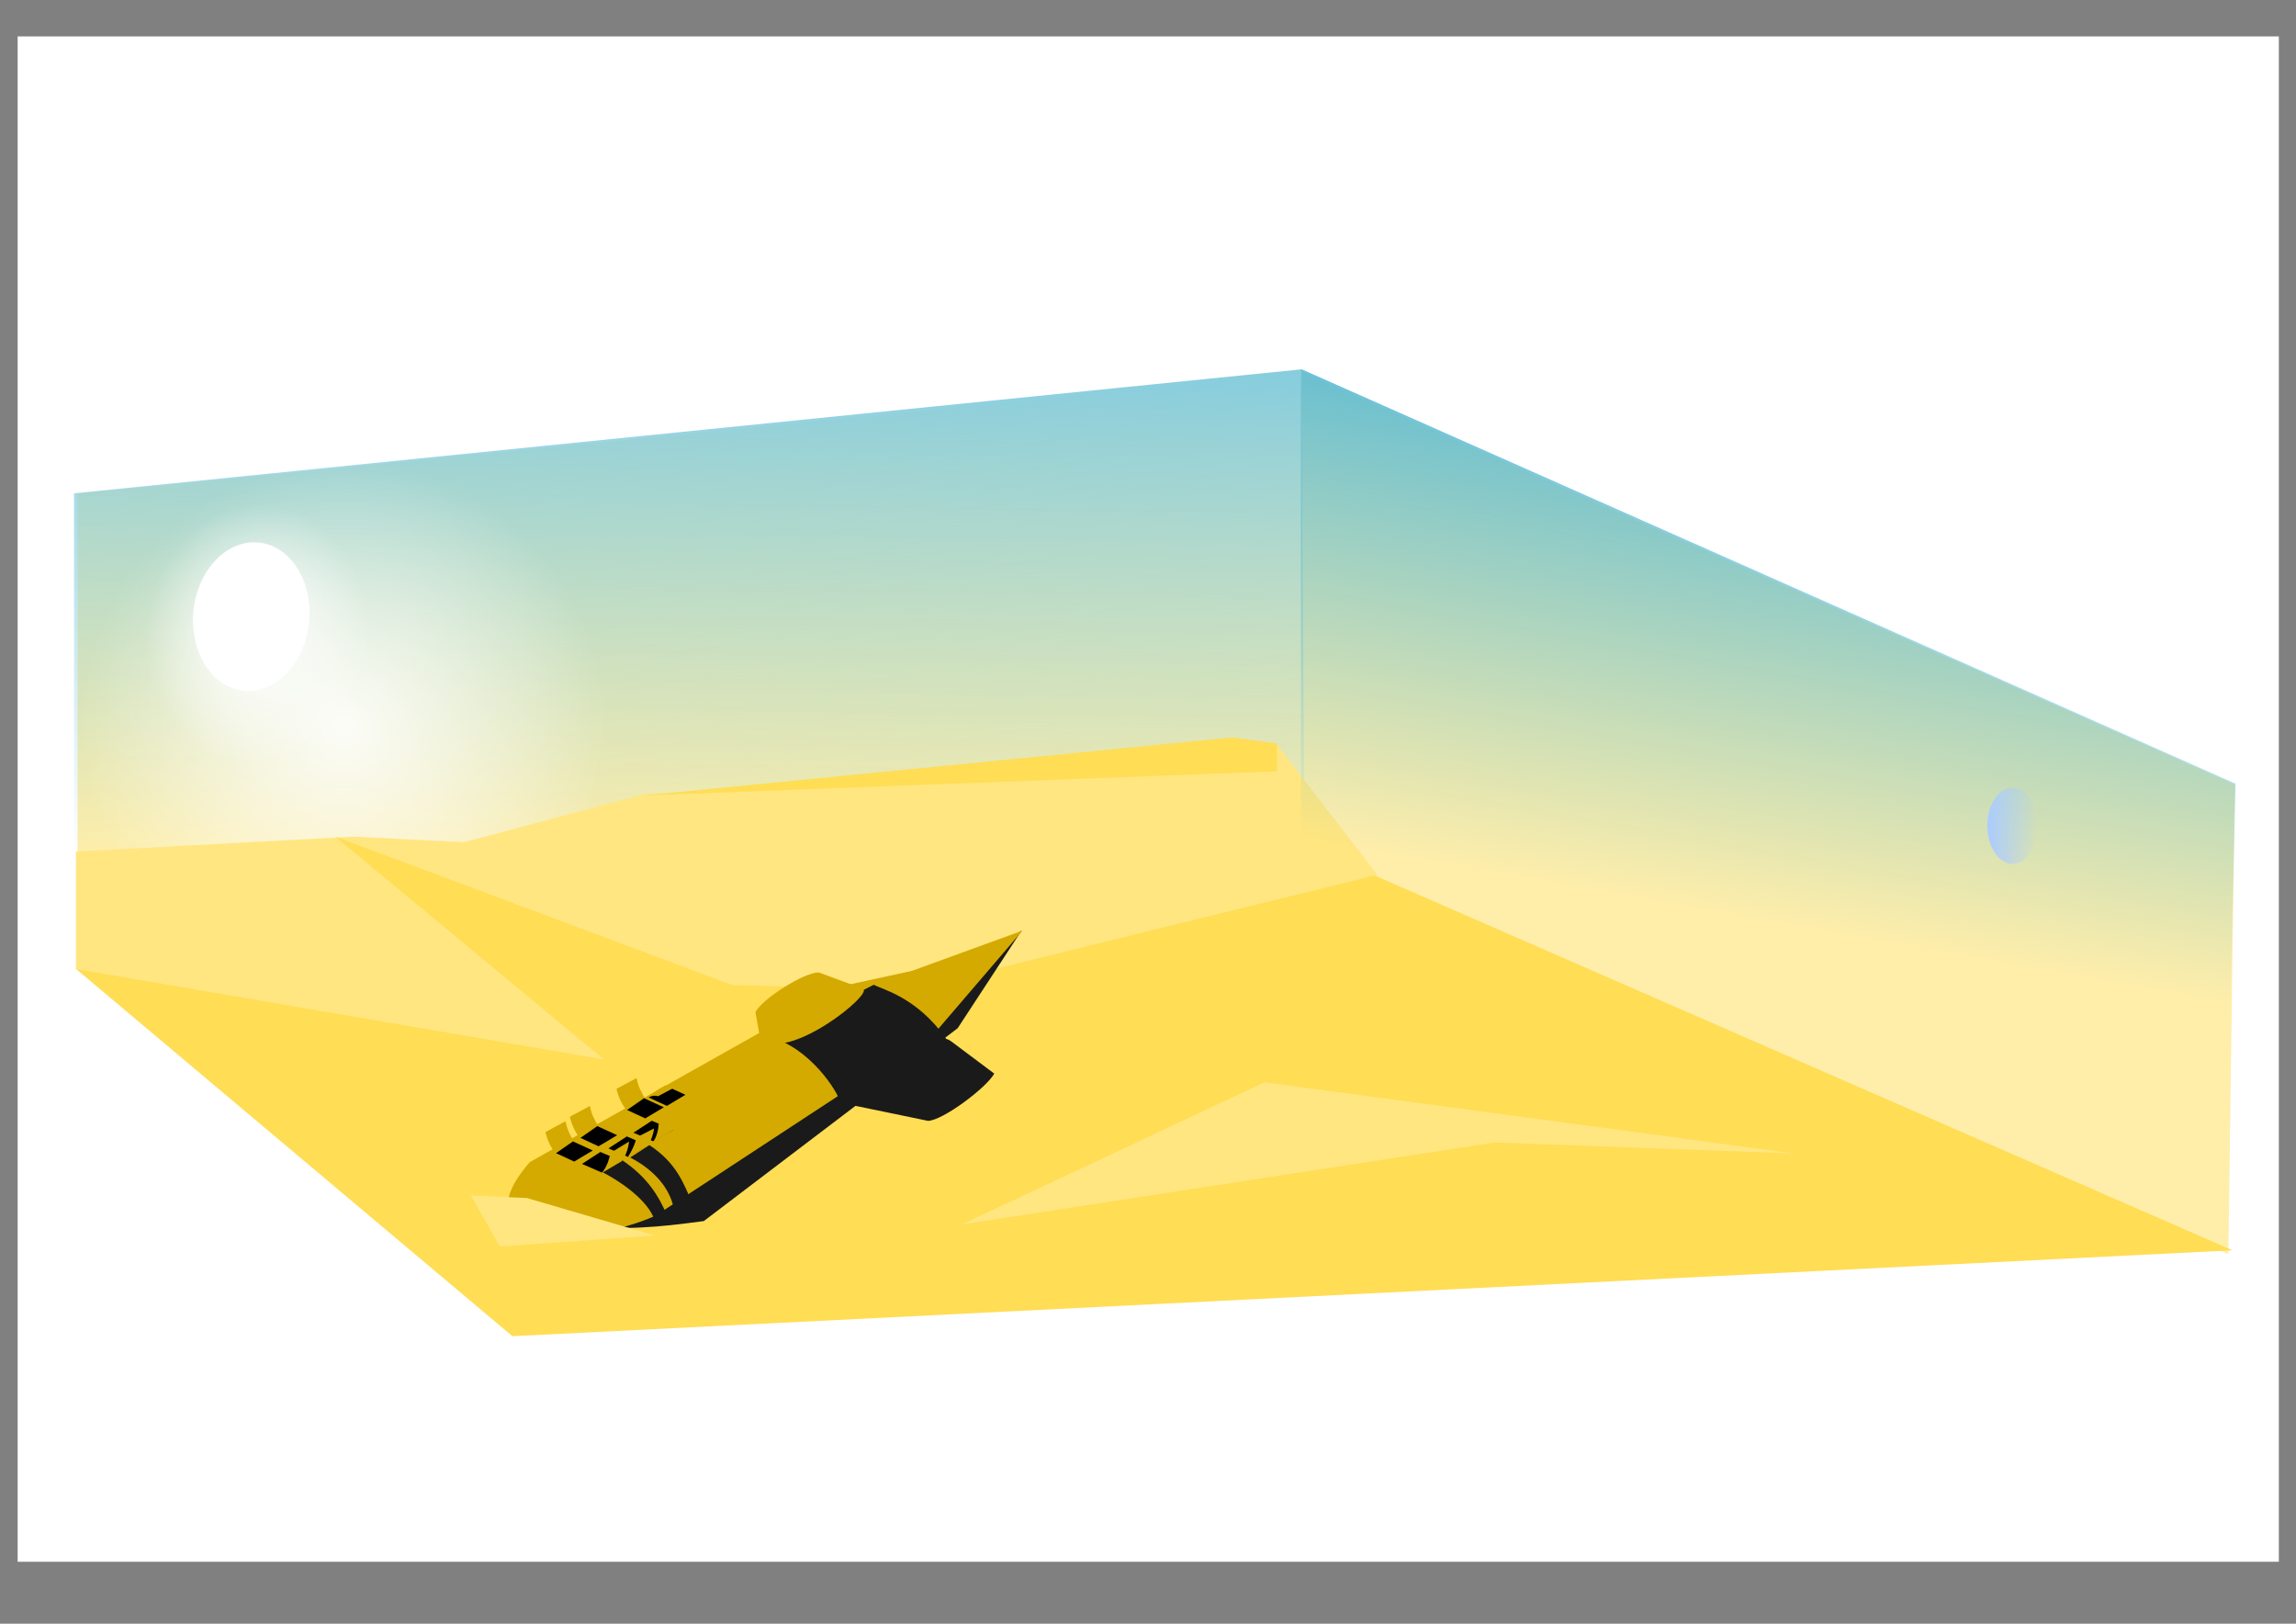
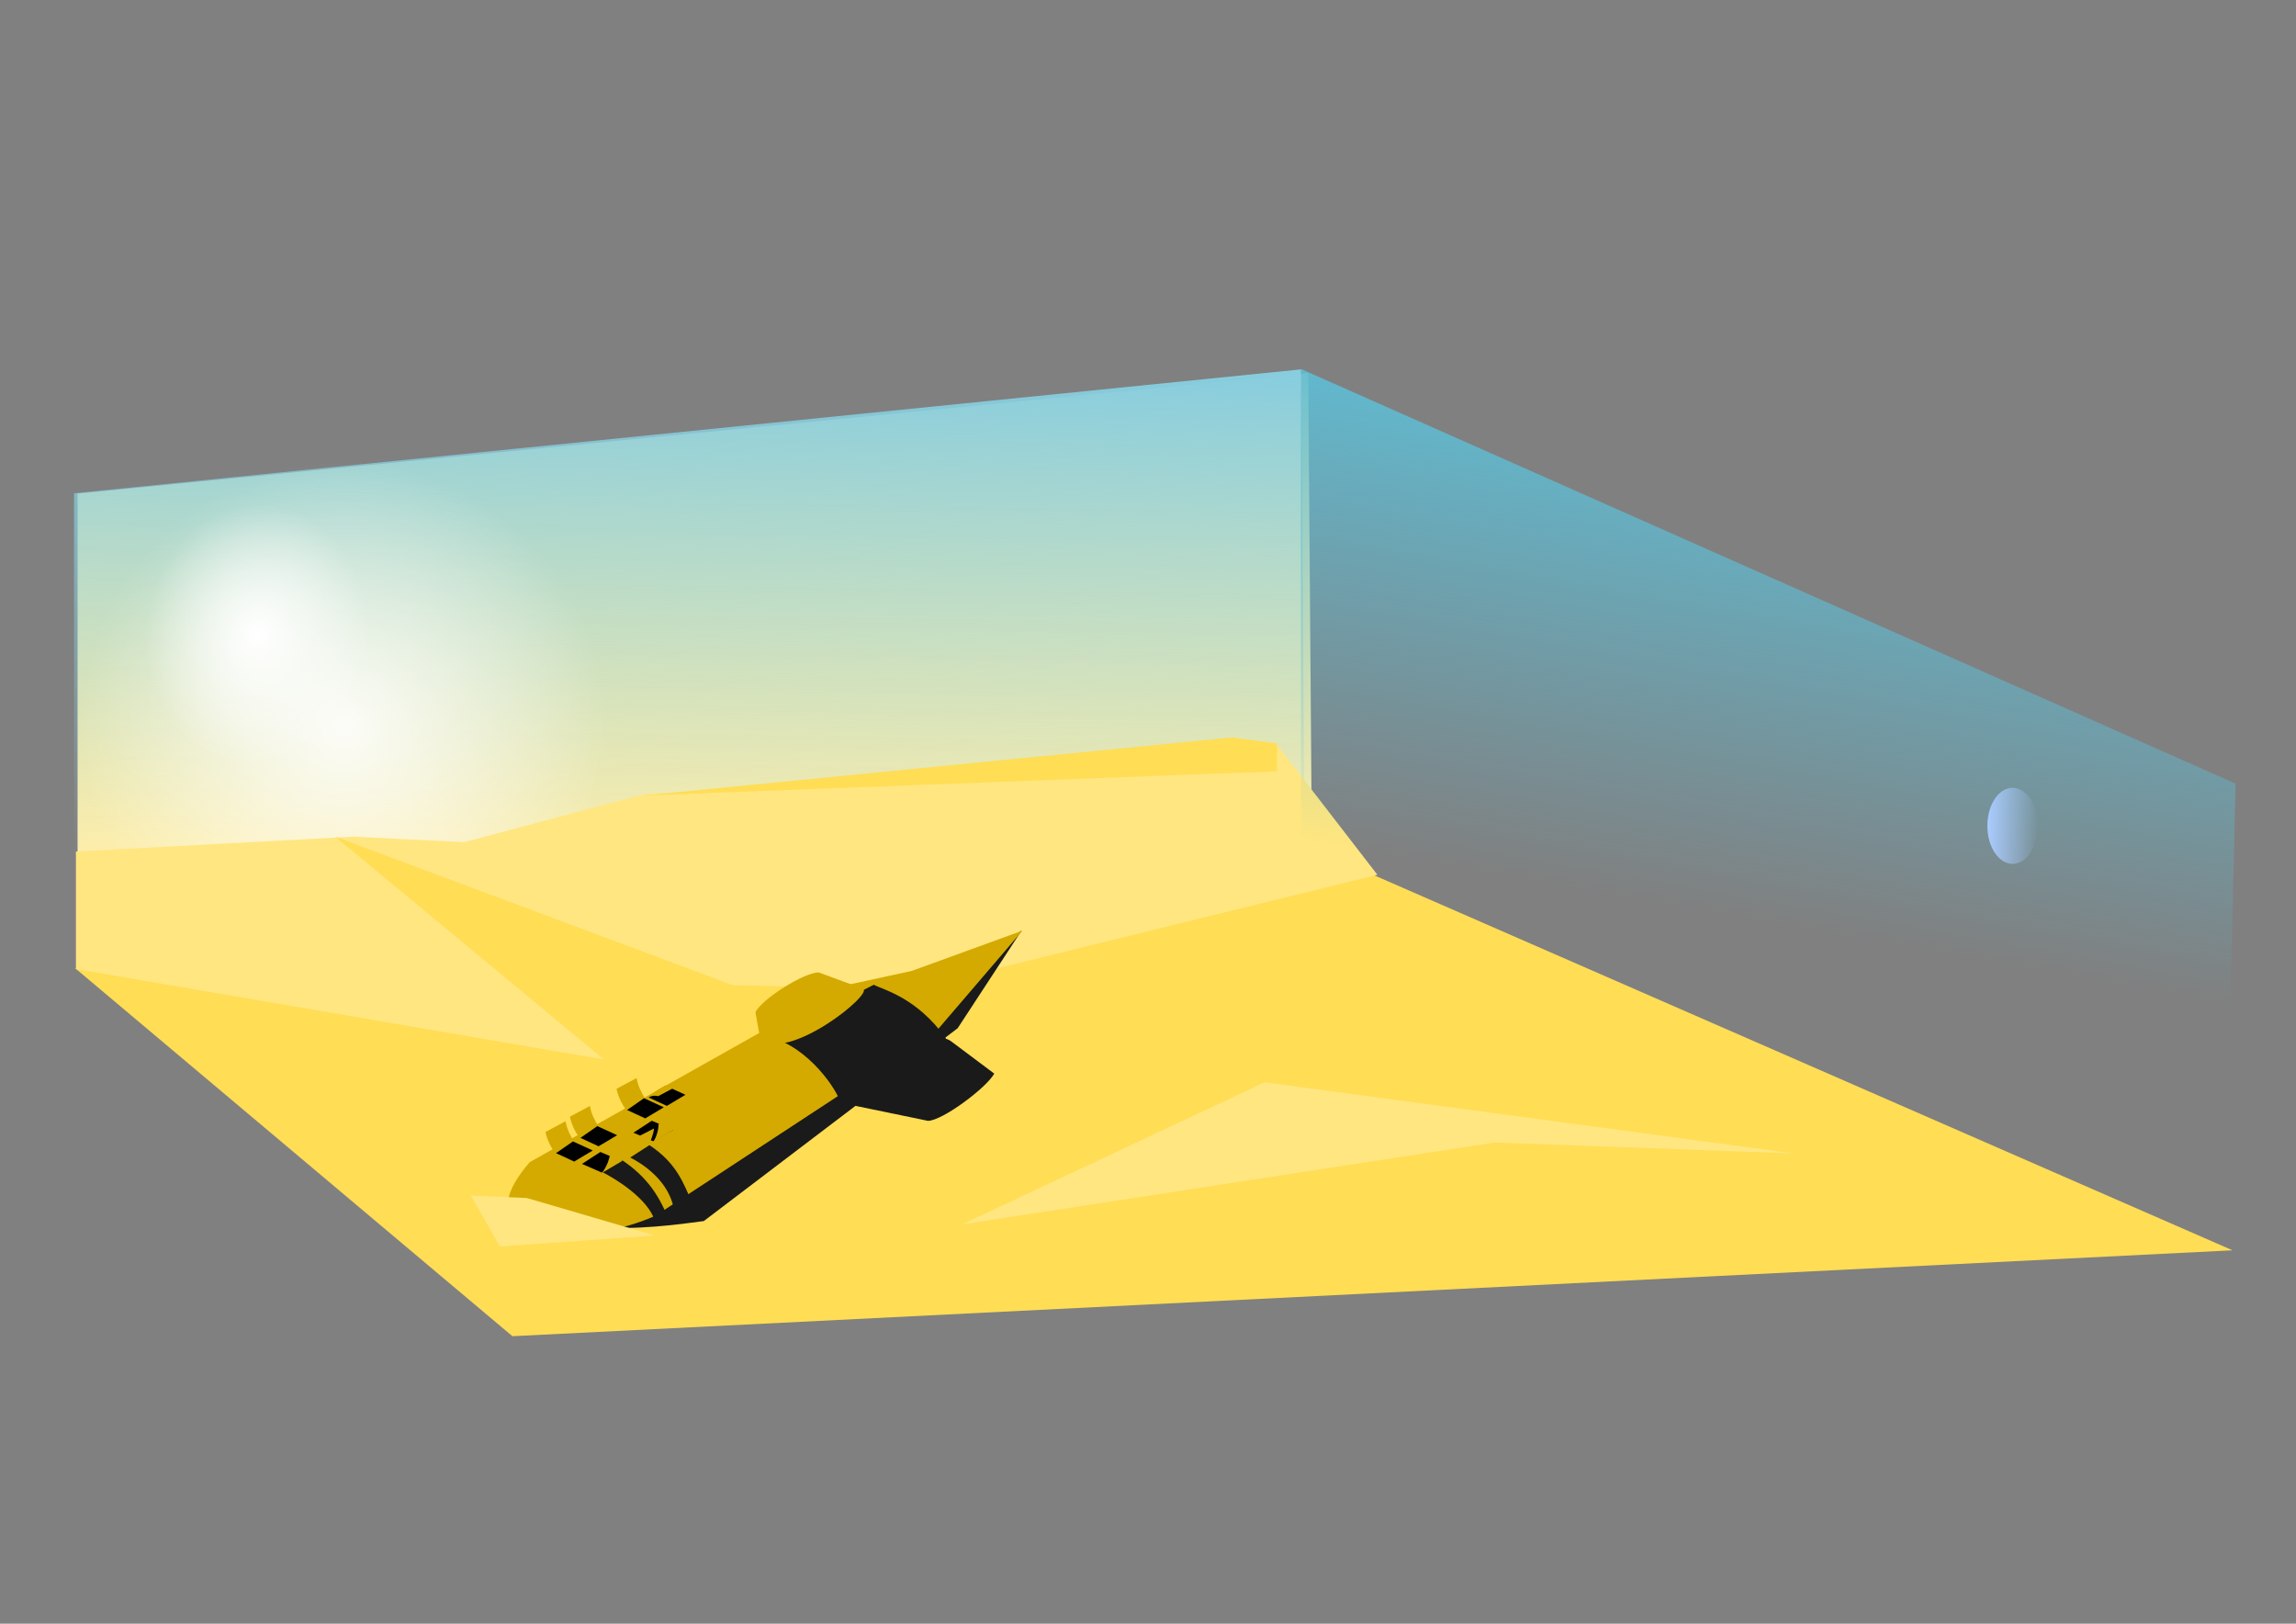
<svg xmlns="http://www.w3.org/2000/svg" xmlns:ns1="http://www.inkscape.org/namespaces/inkscape" xmlns:ns2="http://sodipodi.sourceforge.net/DTD/sodipodi-0.dtd" xmlns:xlink="http://www.w3.org/1999/xlink" width="1052.362" height="744.094" viewBox="0 0 1052.362 744.094" id="svg2" version="1.1" ns1:version="0.48.3.1 r9886" ns2:docname="drawing-2.svg">
  <rect x="0" y="0" width="1052.362" height="744.094" fill="#808080" stroke="none" />
  <defs id="defs4">
    <linearGradient ns1:collect="always" id="linearGradient3985">
      <stop style="stop-color:#ffffff;stop-opacity:1;" offset="0" id="stop3987" />
      <stop style="stop-color:#ffffff;stop-opacity:0;" offset="1" id="stop3989" />
    </linearGradient>
    <linearGradient ns1:collect="always" id="linearGradient4962">
      <stop style="stop-color:#ffffff;stop-opacity:1;" offset="0" id="stop4964" />
      <stop style="stop-color:#ffffff;stop-opacity:0;" offset="1" id="stop4966" />
    </linearGradient>
    <linearGradient ns1:collect="always" id="linearGradient4870">
      <stop style="stop-color:#5fbcd3;stop-opacity:1;" offset="0" id="stop4872" />
      <stop style="stop-color:#5fbcd3;stop-opacity:0;" offset="1" id="stop4874" />
    </linearGradient>
    <linearGradient ns1:collect="always" id="linearGradient4822">
      <stop style="stop-color:#87cdde;stop-opacity:1;" offset="0" id="stop4824" />
      <stop style="stop-color:#87cdde;stop-opacity:0;" offset="1" id="stop4826" />
    </linearGradient>
    <linearGradient ns1:collect="always" id="linearGradient4408">
      <stop style="stop-color:#aaccff;stop-opacity:1;" offset="0" id="stop4410" />
      <stop style="stop-color:#aaccff;stop-opacity:0;" offset="1" id="stop4412" />
    </linearGradient>
    <linearGradient ns1:collect="always" id="linearGradient4165">
      <stop style="stop-color:#ffffff;stop-opacity:1;" offset="0" id="stop4167" />
      <stop style="stop-color:#ffffff;stop-opacity:0;" offset="1" id="stop4169" />
    </linearGradient>
    <linearGradient ns1:collect="always" xlink:href="#linearGradient4822" id="linearGradient4828" x1="-320" y1="149.505" x2="-331.429" y2="938.076" gradientUnits="userSpaceOnUse" gradientTransform="matrix(0.293,0,0,0.293,454.064,431.533)" />
    <linearGradient ns1:collect="always" xlink:href="#linearGradient4870" id="linearGradient4876" x1="1708.764" y1="-67.638" x2="1571.236" y2="703.791" gradientUnits="userSpaceOnUse" gradientTransform="matrix(0.293,0,0,0.293,308.341,518.123)" />
    <radialGradient ns1:collect="always" xlink:href="#linearGradient4165" id="radialGradient4171-0-3-9" cx="-795.714" cy="299.505" fx="-795.714" fy="299.505" r="61.429" gradientUnits="userSpaceOnUse" gradientTransform="matrix(2.849,0,0,3.342,1452.841,-253.992)" />
    <linearGradient ns1:collect="always" xlink:href="#linearGradient4408" id="linearGradient4414-6-2" x1="6.061" y1="559.408" x2="70.711" y2="559.408" gradientUnits="userSpaceOnUse" gradientTransform="matrix(1.221,0,0,1.84,1814.561,-72.489)" />
    <radialGradient ns1:collect="always" xlink:href="#linearGradient4962" id="radialGradient4968" cx="-680" cy="880.934" fx="-680" fy="880.934" r="360" gradientUnits="userSpaceOnUse" gradientTransform="matrix(1.147,0,0,1.147,29.841,-210.772)" />
    <linearGradient ns1:collect="always" xlink:href="#linearGradient4408-7" id="linearGradient4414-1" x1="6.061" y1="559.408" x2="70.711" y2="559.408" gradientUnits="userSpaceOnUse" gradientTransform="translate(1846.317,-1039.015)" />
    <linearGradient ns1:collect="always" id="linearGradient4408-7">
      <stop style="stop-color:#aaccff;stop-opacity:1;" offset="0" id="stop4410-4" />
      <stop style="stop-color:#aaccff;stop-opacity:0;" offset="1" id="stop4412-0" />
    </linearGradient>
    <linearGradient ns1:collect="always" xlink:href="#linearGradient4153-4" id="linearGradient4159-7-9" x1="-148.571" y1="-21.924" x2="-148.571" y2="878.076" gradientUnits="userSpaceOnUse" gradientTransform="translate(1506.181,-796.83)" />
    <linearGradient ns1:collect="always" id="linearGradient4153-4">
      <stop style="stop-color:#5fbcd3;stop-opacity:1;" offset="0" id="stop4155-8" />
      <stop style="stop-color:#5fbcd3;stop-opacity:0;" offset="1" id="stop4157-8" />
    </linearGradient>
    <radialGradient ns1:collect="always" xlink:href="#linearGradient4165-4" id="radialGradient4171-0-2" cx="-795.714" cy="299.505" fx="-795.714" fy="299.505" r="61.429" gradientUnits="userSpaceOnUse" gradientTransform="matrix(1.921,0,0,1.921,2380.601,-1060.362)" />
    <linearGradient ns1:collect="always" id="linearGradient4165-4">
      <stop style="stop-color:#ffffff;stop-opacity:1;" offset="0" id="stop4167-5" />
      <stop style="stop-color:#ffffff;stop-opacity:0;" offset="1" id="stop4169-5" />
    </linearGradient>
    <linearGradient ns1:collect="always" xlink:href="#linearGradient4153-4" id="linearGradient3164" gradientUnits="userSpaceOnUse" gradientTransform="translate(3851.394,-910.817)" x1="-148.571" y1="-21.924" x2="-148.571" y2="878.076" />
    <linearGradient ns1:collect="always" xlink:href="#linearGradient3985" id="linearGradient3993" x1="3529.573" y1="-543.689" x2="4040.354" y2="-543.689" gradientUnits="userSpaceOnUse" gradientTransform="translate(-18.309,8.713)" />
    <linearGradient ns1:collect="always" xlink:href="#linearGradient3985" id="linearGradient3995" x1="3496.038" y1="-526.924" x2="4108.721" y2="-526.924" gradientUnits="userSpaceOnUse" gradientTransform="translate(1.773,-15.178)" />
  </defs>
  <ns2:namedview id="base" pagecolor="#ffffff" bordercolor="#666666" borderopacity="1.0" ns1:pageopacity="0.0" ns1:pageshadow="2" ns1:zoom="0.49497475" ns1:cx="765.66841" ns1:cy="428.18866" ns1:document-units="px" ns1:current-layer="layer1" showgrid="false" ns1:window-width="1366" ns1:window-height="746" ns1:window-x="-8" ns1:window-y="1016" ns1:window-maximized="1" />
  <g ns1:label="Layer 1" ns1:groupmode="layer" id="layer1" transform="translate(0,-308.268)">
-     <rect style="fill:#ffffff;fill-opacity:1;fill-rule:nonzero;stroke:none" id="rect4222" width="1036.417" height="699.026" x="8.081" y="324.951" />
    <path style="fill:#ffeeaa;fill-opacity:1;fill-rule:nonzero;stroke:none" d="M 35.555,534.459 599.631,479.223 601.305,698.493 35.555,752.892 z" id="rect4136-4-0-7" ns1:connector-curvature="0" ns2:nodetypes="ccccc" ns1:export-xdpi="82" ns1:export-ydpi="82" />
    <path style="fill:url(#linearGradient4828);fill-opacity:1;fill-rule:nonzero;stroke:none" d="M 33.936,534.328 596.385,477.538 597.911,694.515 33.936,752.761 z" id="rect4136-4-0-7-8" ns1:connector-curvature="0" ns2:nodetypes="ccccc" ns1:export-xdpi="82" ns1:export-ydpi="82" />
-     <path style="fill:#ffeeaa;fill-opacity:1;fill-rule:nonzero;stroke:none" d="M 598.013,479.51 1024.326,667.76 1021.376,882.947 598.013,697.943 z" id="rect4136-4-0-7-0" ns1:connector-curvature="0" ns2:nodetypes="ccccc" ns1:export-xdpi="82" ns1:export-ydpi="82" />
    <circle style="opacity:0.9;fill:url(#radialGradient4968);fill-opacity:1;fill-rule:nonzero;stroke:none" id="path4960" cx="-750" cy="799.505" r="412.857" ns1:export-xdpi="82" ns1:export-ydpi="82" ns2:cx="-750.00006" ns2:cy="799.50513" ns2:rx="412.85715" ns2:ry="412.85715" transform="matrix(0.293,0,0,0.293,377.069,406.426)" d="m -337.143,799.505 c 0,228.015 -184.842,412.857 -412.857,412.857 -228.015,0 -412.857,-184.843 -412.857,-412.857 0,-228.015 184.842,-412.857 412.857,-412.857 228.015,0 412.857,184.842 412.857,412.857 z" />
    <path style="fill:#ffdd55;fill-opacity:1;fill-rule:evenodd;stroke:none" d="M 34.477,751.997 234.86,920.61 1023.26,881.242 609.156,700.348 z" id="path4663" ns1:connector-curvature="0" ns2:nodetypes="ccccc" ns1:export-xdpi="82" ns1:export-ydpi="82" />
    <path style="fill:#ffe680;fill-opacity:1;fill-rule:nonzero;stroke:none" d="m 34.804,698.506 127.231,-6.818 145.987,7.329 79.525,-11.81 197.617,-37.82 46.159,59.77 -213.738,52.594 -143.466,-3.521 2.309,35.509 -241.623,-41.382 z" id="rect4161-8-8" ns1:connector-curvature="0" ns2:nodetypes="ccccccccccc" ns1:export-xdpi="82" ns1:export-ydpi="82" />
    <path style="fill:#ffdd55;fill-opacity:1;fill-rule:evenodd;stroke:none" d="M 339.368,761.056 277.057,793.981 153.614,691.667 z" id="path4958" ns1:connector-curvature="0" ns2:nodetypes="cccc" ns1:export-xdpi="82" ns1:export-ydpi="82" />
    <path style="fill:#1a1a1a;fill-rule:evenodd;stroke:none" d="m 264.893,843.335 151.077,-75.763 52.249,-32.805 -1.287,1.951 -27.989,42.753 -116.343,88.372 c -20.527,2.807 -89.058,12.178 -57.707,-24.507 z" id="path4418-2" ns1:connector-curvature="0" ns2:nodetypes="ccccccc" ns1:export-xdpi="82" ns1:export-ydpi="82" />
    <path style="fill:#d4aa00;fill-rule:evenodd;stroke:none" d="m 242.799,840.852 143.545,-80.785 31.636,-6.882 50.671,-18.445 -39.854,46.495 -128.291,84.124 c -32.974,14.832 -91.312,14.355 -57.707,-24.507 z" id="path4418" ns1:connector-curvature="0" ns2:nodetypes="ccccccc" ns1:export-xdpi="82" ns1:export-ydpi="82" />
    <path style="fill:#1a1a1a;fill-opacity:1;fill-rule:evenodd;stroke:none" d="m 352.963,783.576 c 17.7,4.58 31.082,24.444 32.402,30.506 l 48.252,-29.893 c -13.441,-18.929 -28.893,-22.355 -33.118,-24.633 z" id="path4520" ns1:connector-curvature="0" ns2:nodetypes="ccccc" ns1:export-xdpi="82" ns1:export-ydpi="82" />
    <path style="fill:#d4aa00;fill-rule:evenodd;stroke:none" d="m 348.462,784.485 -2.21,-12.415 c 3.526,-6.437 22.386,-18.165 28.998,-18.176 l 20.254,7.474 c 5.288,2.077 -34.139,33.781 -47.042,23.117 z" id="path4420" ns1:connector-curvature="0" ns2:nodetypes="ccccc" ns1:export-xdpi="82" ns1:export-ydpi="82" />
    <path style="fill:#d4aa00;fill-opacity:1;fill-rule:evenodd;stroke:none" d="m 254.558,836.803 c -1.814,-2.244 -3.809,-6.1 -4.529,-9.777 l 9.175,-4.927 c 0.808,4.281 2.432,6.856 3.999,9.546 z" id="path4422" ns1:connector-curvature="0" ns2:nodetypes="ccccc" ns1:export-xdpi="82" ns1:export-ydpi="82" />
    <path style="fill:#000000;fill-rule:evenodd;stroke:none" d="m 254.852,836.726 8.329,3.857 8.516,-5.089 -9.081,-4.157 z" id="path4424" ns1:connector-curvature="0" ns2:nodetypes="ccccc" ns1:export-xdpi="82" ns1:export-ydpi="82" />
    <path style="fill:#d4aa00;fill-opacity:1;fill-rule:evenodd;stroke:none" d="m 265.732,829.8 c -1.814,-2.244 -3.809,-6.1 -4.529,-9.777 l 9.175,-4.927 c 0.808,4.281 2.432,6.856 3.999,9.546 z" id="path4422-3" ns1:connector-curvature="0" ns2:nodetypes="ccccc" ns1:export-xdpi="82" ns1:export-ydpi="82" />
    <path style="fill:#000000;fill-opacity:1;fill-rule:evenodd;stroke:none" d="m 266.026,829.723 8.329,3.857 8.516,-5.089 -9.081,-4.157 z" id="path4424-7" ns1:connector-curvature="0" ns2:nodetypes="ccccc" ns1:export-xdpi="82" ns1:export-ydpi="82" />
    <path style="fill:#d4aa00;fill-opacity:1;fill-rule:evenodd;stroke:none" d="m 276.849,823.308 8.329,3.857 8.516,-5.089 -9.081,-4.157 z" id="path4424-6" ns1:connector-curvature="0" ns2:nodetypes="ccccc" ns1:export-xdpi="82" ns1:export-ydpi="82" />
    <path style="fill:#d4aa00;fill-opacity:1;fill-rule:evenodd;stroke:none" d="m 287.121,817.016 c -1.814,-2.244 -3.809,-6.1 -4.529,-9.777 l 9.175,-4.927 c 0.808,4.281 2.432,6.856 3.999,9.546 z" id="path4422-21" ns1:connector-curvature="0" ns2:nodetypes="ccccc" ns1:export-xdpi="82" ns1:export-ydpi="82" />
    <path style="fill:#000000;fill-opacity:1;fill-rule:evenodd;stroke:none" d="m 287.415,816.939 8.329,3.857 8.516,-5.089 -9.081,-4.157 z" id="path4424-66" ns1:connector-curvature="0" ns2:nodetypes="ccccc" ns1:export-xdpi="82" ns1:export-ydpi="82" />
    <path style="fill:#000000;fill-opacity:1;fill-rule:evenodd;stroke:none" d="m 297.314,811.206 8.329,3.857 8.516,-5.089 -9.081,-4.157 z" id="path4424-9" ns1:connector-curvature="0" ns2:nodetypes="ccccc" ns1:export-xdpi="82" ns1:export-ydpi="82" />
    <path style="fill:#000000;fill-rule:evenodd;stroke:none" d="m 266.751,841.66 9.039,3.922 9.242,-5.174 -9.856,-4.227 z" id="path4424-64" ns1:connector-curvature="0" ns2:nodetypes="ccccc" ns1:export-xdpi="82" ns1:export-ydpi="82" />
-     <path style="fill:#000000;fill-opacity:1;fill-rule:evenodd;stroke:none" d="m 278.878,834.539 9.039,3.922 9.242,-5.174 -9.856,-4.227 z" id="path4424-7-6" ns1:connector-curvature="0" ns2:nodetypes="ccccc" ns1:export-xdpi="82" ns1:export-ydpi="82" />
    <path style="fill:#000000;fill-opacity:1;fill-rule:evenodd;stroke:none" d="m 290.318,827.348 9.039,3.922 9.242,-5.174 -9.856,-4.227 z" id="path4424-6-2" ns1:connector-curvature="0" ns2:nodetypes="ccccc" ns1:export-xdpi="82" ns1:export-ydpi="82" />
    <path style="fill:#d4aa00;fill-opacity:1;fill-rule:evenodd;stroke:none" d="m 301.442,820.689 9.039,3.922 9.242,-5.174 -9.856,-4.227 z" id="path4424-66-6" ns1:connector-curvature="0" ns2:nodetypes="ccccc" ns1:export-xdpi="82" ns1:export-ydpi="82" />
    <path style="fill:#d4aa00;fill-opacity:1;fill-rule:evenodd;stroke:none" d="m 311.372,814.759 9.039,3.922 9.242,-5.174 -9.856,-4.227 z" id="path4424-9-6" ns1:connector-curvature="0" ns2:nodetypes="ccccc" ns1:export-xdpi="82" ns1:export-ydpi="82" />
    <path style="fill:#1a1a1a;fill-opacity:1;fill-rule:evenodd;stroke:none" d="m 275.878,845.307 c 11.462,5.946 22.669,14.952 24.504,23.417 l 5.273,-3.715 c -3.631,-8.19 -8.527,-17.182 -20.969,-25.372 z" id="path4518" ns1:connector-curvature="0" ns2:nodetypes="ccccc" ns1:export-xdpi="82" ns1:export-ydpi="82" />
    <path style="fill:#d4aa00;fill-opacity:1;fill-rule:evenodd;stroke:none" d="m 276.024,845.698 c 1.64,-2.295 3.046,-5.017 3.729,-9.065 l 8.577,-5.212 c -0.456,3.84 -1.702,6.646 -3.31,8.979 z" id="path4512" ns1:connector-curvature="0" ns2:nodetypes="ccccc" ns1:export-xdpi="82" ns1:export-ydpi="82" />
    <path style="fill:#d4aa00;fill-opacity:1;fill-rule:evenodd;stroke:none" d="m 287.85,838.426 c 1.767,-2.853 3.233,-5.772 3.85,-8.876 l 8.066,-4.143 c -0.25,2.636 -1.374,5.273 -2.57,7.909 l -8.908,5.165 z" id="path4514" ns1:connector-curvature="0" ns2:nodetypes="cccccc" ns1:export-xdpi="82" ns1:export-ydpi="82" />
    <path style="fill:#d4aa00;fill-opacity:1;fill-rule:evenodd;stroke:none" d="m 299.454,831.611 c 1.459,-2.498 2.305,-5.226 2.416,-8.228 l 8.447,-5.103 c -0.039,3.262 -0.63,5.801 -1.631,7.804 z" id="path4516" ns1:connector-curvature="0" ns2:nodetypes="ccccc" ns1:export-xdpi="82" ns1:export-ydpi="82" />
    <path style="fill:#1a1a1a;fill-opacity:1;fill-rule:evenodd;stroke:none" d="m 288.86,838.718 c 11.461,5.946 18.023,14.35 19.858,22.816 l 8.234,-2.713 c -3.631,-8.19 -6.842,-17.583 -19.284,-25.773 z" id="path4518-9" ns1:connector-curvature="0" ns2:nodetypes="ccccc" ns1:export-xdpi="82" ns1:export-ydpi="82" />
    <path style="fill:#d4aa00;fill-opacity:1;fill-rule:evenodd;stroke:none" d="m 297.032,811.145 c 2.013,-0.86 3.473,-0.917 4.621,-0.52 l 9.566,-5.103 c -1.815,-0.03 -2.324,-0.681 -6.029,0.189 -4.251,1.902 -5.898,3.65 -8.159,5.434 z" id="path4539" ns1:connector-curvature="0" ns2:nodetypes="ccccc" ns1:export-xdpi="82" ns1:export-ydpi="82" />
    <path style="fill:none;stroke:#000000;stroke-width:0.231px;stroke-linecap:butt;stroke-linejoin:miter;stroke-opacity:1" d="M 465.474,734.363 z" id="path4543" ns1:connector-curvature="0" ns1:export-xdpi="82" ns1:export-ydpi="82" />
    <path style="fill:#1a1a1a;fill-opacity:1;fill-rule:evenodd;stroke:none" d="m 436.342,785.762 19.368,14.503 c -3.5,6.461 -23.764,21.593 -30.375,21.648 l -39.918,-8.248 c -5.297,-2.04 37.981,-38.48 50.926,-27.904 z" id="path4420-6" ns1:connector-curvature="0" ns2:nodetypes="ccccc" ns1:export-xdpi="82" ns1:export-ydpi="82" />
    <path style="fill:#ffe680;fill-rule:evenodd;stroke:none" d="m 194.656,699.025 100.694,-26.82 136.753,-7.219 153.305,-4.822 -0.011,8.475 -279.996,48.448 z" id="path4353-2" ns1:connector-curvature="0" ns2:nodetypes="ccccccc" ns1:export-xdpi="82" ns1:export-ydpi="82" />
    <path style="fill:#ffdd55;fill-rule:evenodd;stroke:none" d="m 295.239,672.786 290.07,-11.076 0.007,-12.741 -20.639,-2.745 z" id="path4355-2" ns1:connector-curvature="0" ns2:nodetypes="ccccc" ns1:export-xdpi="82" ns1:export-ydpi="82" />
    <path style="fill:url(#linearGradient4876);fill-opacity:1;fill-rule:nonzero;stroke:none" d="M 596.294,477.365 1024.678,667.39 1019.657,880.802 596.294,695.798 z" id="rect4136-4-0-7-0-5" ns1:connector-curvature="0" ns2:nodetypes="ccccc" ns1:export-xdpi="82" ns1:export-ydpi="82" />
    <ellipse style="fill:url(#radialGradient4171-0-3-9);fill-opacity:1;fill-rule:nonzero;stroke:none" id="path4163-3-6-4" cx="-813.78" cy="746.986" rx="174.982" ry="205.301" transform="matrix(0.291,0.03,-0.03,0.291,377.069,406.426)" ns1:export-xdpi="82" ns1:export-ydpi="82" ns2:cx="-813.78027" ns2:cy="746.98639" ns2:rx="174.98155" ns2:ry="205.30098" d="m -638.799,746.986 c 0,113.385 -78.342,205.301 -174.982,205.301 -96.64,0 -174.982,-91.916 -174.982,-205.301 0,-113.385 78.342,-205.301 174.982,-205.301 96.64,0 174.982,91.916 174.982,205.301 z" />
-     <ellipse style="fill:#ffffff;fill-opacity:1;fill-rule:nonzero;stroke:none" id="path4163-8-8-6-4" cx="-825.935" cy="718.913" rx="91.007" ry="116.659" transform="matrix(0.291,0.03,-0.03,0.291,377.069,406.426)" ns1:export-xdpi="82" ns1:export-ydpi="82" ns2:cx="-825.93506" ns2:cy="718.91339" ns2:rx="91.007156" ns2:ry="116.65933" d="m -734.928,718.913 c 0,64.429 -40.745,116.659 -91.007,116.659 -50.262,0 -91.007,-52.23 -91.007,-116.659 0,-64.429 40.745,-116.659 91.007,-116.659 50.262,0 91.007,52.23 91.007,116.659 z" />
    <ellipse style="fill:url(#linearGradient4414-6-2);fill-opacity:1;fill-rule:nonzero;stroke:none" id="path4388-5-1" cx="1861.428" cy="956.648" rx="39.468" ry="59.468" ns1:export-xdpi="82" ns1:export-ydpi="82" ns2:cx="1861.4285" ns2:cy="956.64795" ns2:rx="39.467739" ns2:ry="59.467739" transform="matrix(0.293,0,0,0.293,377.069,406.426)" d="m 1900.896,956.648 c 0,32.843 -17.67,59.468 -39.468,59.468 -21.797,0 -39.468,-26.625 -39.468,-59.468 0,-32.843 17.67,-59.468 39.468,-59.468 21.797,0 39.468,26.625 39.468,59.468 z" />
    <path style="fill:#ffe680;fill-opacity:1;fill-rule:evenodd;stroke:none" d="m 440.952,869.362 138.648,-65.131 242.704,32.639 -137.253,-5.021 z" id="path4956" ns1:connector-curvature="0" ns2:nodetypes="ccccc" ns1:export-xdpi="82" ns1:export-ydpi="82" />
    <path style="fill:#ffe680;fill-opacity:1;fill-rule:evenodd;stroke:none" d="m 300.137,874.463 -58.587,-17.162 -25.743,-1.184 13.315,23.375 z" id="path4970" ns1:connector-curvature="0" ns2:nodetypes="ccccc" ns1:export-xdpi="82" ns1:export-ydpi="82" />
    <rect style="fill:#ffeeaa;fill-opacity:1;fill-rule:nonzero;stroke:none" id="rect4136-4-7" width="1491.429" height="745.714" x="2957.178" y="-774.115" ns1:export-filename="C:\Users\iie\Desktop\path4028.png" ns1:export-xdpi="82" ns1:export-ydpi="82" />
    <rect style="fill:url(#linearGradient3164);fill-opacity:1;fill-rule:nonzero;stroke:none" id="rect4136-2-9-11" width="1491.429" height="745.714" x="2957.108" y="-774.169" ns1:export-filename="C:\Users\iie\Desktop\path4028.png" ns1:export-xdpi="82" ns1:export-ydpi="82" />
    <path style="fill:#aa8800;stroke:none" d="m 3470.444,-346.235 c -26.202,20.219 -60.001,27.777 -94.643,33.929 45.661,16.415 80.593,15.663 117.143,17.5 z" id="path3073-2" ns1:connector-curvature="0" ns2:nodetypes="cccc" ns1:export-filename="C:\Users\iie\Desktop\path4028.png" ns1:export-xdpi="82" ns1:export-ydpi="82" />
-     <path style="fill:#d4aa00;stroke:none" d="m 3402.591,-402.311 c -7.479,0.048 -15.714,0.844 -25.094,2.562 25.844,16.248 47.817,39.455 66.469,63.688 -12.224,25.871 -39.678,47.276 -58.375,61.964 27.008,1.735 56.444,5.826 83.813,-8.652 4.577,-2.421 11.493,-5.425 18.719,-8.125 126.339,7.689 264.583,105.211 259.094,159.281 l 140.406,-62.469 c -175.837,-190.765 -340.643,-199.335 -419,-188.531 l 0.031,-0.062 c -22.558,-10.511 -39.351,-19.829 -66.063,-19.656 z" id="path3067-3" ns1:connector-curvature="0" ns1:export-filename="C:\Users\iie\Desktop\path4028.png" ns1:export-xdpi="82" ns1:export-ydpi="82" ns2:nodetypes="ccccsccccccc" />
+     <path style="fill:#d4aa00;stroke:none" d="m 3402.591,-402.311 c -7.479,0.048 -15.714,0.844 -25.094,2.562 25.844,16.248 47.817,39.455 66.469,63.688 -12.224,25.871 -39.678,47.276 -58.375,61.964 27.008,1.735 56.444,5.826 83.813,-8.652 4.577,-2.421 11.493,-5.425 18.719,-8.125 126.339,7.689 264.583,105.211 259.094,159.281 c -175.837,-190.765 -340.643,-199.335 -419,-188.531 l 0.031,-0.062 c -22.558,-10.511 -39.351,-19.829 -66.063,-19.656 z" id="path3067-3" ns1:connector-curvature="0" ns1:export-filename="C:\Users\iie\Desktop\path4028.png" ns1:export-xdpi="82" ns1:export-ydpi="82" ns2:nodetypes="ccccsccccccc" />
    <circle ns2:ry="117.99711" ns2:rx="117.99711" ns2:cy="-485.04758" ns2:cx="852.12677" d="m 970.124,-485.048 c 0,65.168 -52.829,117.997 -117.997,117.997 -65.168,0 -117.997,-52.829 -117.997,-117.997 0,-65.168 52.829,-117.997 117.997,-117.997 65.168,0 117.997,52.829 117.997,117.997 z" style="fill:url(#radialGradient4171-0-2);fill-opacity:1;fill-rule:nonzero;stroke:none" id="path4163-3-2" cx="852.127" cy="-485.048" r="117.997" transform="translate(2345.212,-113.987)" ns1:export-filename="C:\Users\iie\Desktop\path4028.png" ns1:export-xdpi="82" ns1:export-ydpi="82" />
    <circle ns2:ry="85.57724" ns2:rx="85.57724" ns2:cy="-487.85663" ns2:cx="854.94537" d="m 940.523,-487.857 c 0,47.263 -38.314,85.577 -85.577,85.577 -47.263,0 -85.577,-38.314 -85.577,-85.577 0,-47.263 38.314,-85.577 85.577,-85.577 47.263,0 85.577,38.314 85.577,85.577 z" style="fill:#ffffff;fill-opacity:1;fill-rule:nonzero;stroke:none" id="path4163-8-8-7" cx="854.945" cy="-487.857" r="85.577" transform="translate(2345.212,-113.987)" ns1:export-filename="C:\Users\iie\Desktop\path4028.png" ns1:export-xdpi="82" ns1:export-ydpi="82" />
    <circle style="fill:url(#linearGradient4414-1);fill-opacity:1;fill-rule:nonzero;stroke:none" id="path4388-4" cx="1884.703" cy="-479.608" r="32.325" ns1:export-xdpi="82" ns1:export-ydpi="82" ns2:cx="1884.7025" ns2:cy="-479.60757" ns2:rx="32.324883" ns2:ry="32.324883" transform="translate(2416.165,-147.753)" ns1:export-filename="C:\Users\iie\Desktop\path4028.png" d="m 1917.027,-479.608 c 0,17.853 -14.472,32.325 -32.325,32.325 -17.852,0 -32.325,-14.472 -32.325,-32.325 0,-17.853 14.472,-32.325 32.325,-32.325 17.853,0 32.325,14.472 32.325,32.325 z" />
    <path style="fill:#aa8800;stroke:none" d="m 3459.204,-278.072 c 58.97,-43.207 181.04,8.47 245.025,28.347 l -21.466,22.476 c -49.326,-16.956 -125.138,-64.131 -194.431,-61.93 -10.226,0.325 -19.311,7.1 -29.128,11.107 z" id="path3171" ns1:connector-curvature="0" transform="translate(-4.9229925e-6,0)" ns2:nodetypes="cccsc" ns1:export-filename="C:\Users\iie\Desktop\path4028.png" ns1:export-xdpi="82" ns1:export-ydpi="82" />
-     <path style="fill:#ffe680;fill-opacity:1;fill-rule:nonzero;stroke:none" d="m 2958.657,-207.812 434.356,-23.275 498.388,25.022 271.491,-40.318 284.73,38.571 0,183.848 -1488.965,0 z" id="rect4161-8-5" ns1:connector-curvature="0" ns2:nodetypes="cccccccc" ns1:export-filename="C:\Users\iie\Desktop\path4028.png" ns1:export-xdpi="82" ns1:export-ydpi="82" />
    <path style="fill:#ffeeaa;stroke:none" d="m 3604.355,-219.889 -66.26,-14.738 47.944,0.776 -31.244,-29.476 49.56,20.168 -21.548,-58.952 45.789,44.99 -25.319,-48.868 12.39,10.86 -10.774,-20.168 75.957,65.157 -26.396,-69.036 29.09,43.438 -9.158,-52.746 42.557,63.606 -51.476,-105.8 64.944,110.454 -21.848,-122.865 40.702,77.875 -16.381,-53.092 23.384,53.092 -14.306,-75.548 31.544,83.305 -7.074,-52.144 11.122,24.955 1.877,-21.563 20.481,48.601 10.802,-59.365 -6.993,79.111 z" id="path3173" ns1:connector-curvature="0" ns2:nodetypes="cccccccccccccccccccccccccccccc" ns1:export-filename="C:\Users\iie\Desktop\path4028.png" ns1:export-xdpi="82" ns1:export-ydpi="82" />
    <path style="fill:#ffe680;fill-rule:evenodd;stroke:none" d="m 3504.378,-206.039 351.619,-111.562 463.049,110.514 129.413,36.065 -0.038,28.932 -565.965,-2.287 z" id="path4353-6" ns1:connector-curvature="0" ns2:nodetypes="ccccccc" ns1:export-xdpi="82" ns1:export-ydpi="82" ns1:export-filename="C:\Users\iie\Desktop\path4028.png" />
    <path style="fill:#ffdd55;fill-rule:evenodd;stroke:none" d="m 3859.19,-317.76 588.928,152.017 0.021,-43.496 -70.461,-9.371 z" id="path4355-1" ns1:connector-curvature="0" ns2:nodetypes="ccccc" ns1:export-xdpi="82" ns1:export-ydpi="82" ns1:export-filename="C:\Users\iie\Desktop\path4028.png" />
    <path style="fill:#ffe680;fill-opacity:1;stroke:none" d="m 3661.429,-221.924 -147.143,-25.714 60,2.857 -17.143,-28.571 50,22.857 -22.857,-28.571 70,28.571 -45.714,-41.429 68.572,30 1.429,-31.5 24.316,19.408 -4.575,-75.442 42.902,56.437 -1.213,-48.189 20.102,35.224 4.429,-52.468 26.898,53.673 20.021,-30.562 -17.164,84.848 z" id="path3167" ns1:connector-curvature="0" transform="translate(-4.9229925e-6,0)" ns2:nodetypes="cccccccccccccccccccc" ns1:export-xdpi="82" ns1:export-ydpi="82" ns1:export-filename="C:\Users\iie\Desktop\path4028.png" />
    <path style="fill:#501616;stroke:none" d="m 3378.581,-399.353 c 22.38,11.425 46.22,36.247 69.574,58.715 -15.221,30.404 -38.56,45.077 -58.589,66.165 17.821,-20.78 43.161,-40.057 52.023,-62.629 -18.427,-21.982 -37.008,-43.891 -63.008,-62.251 z" id="path3169" ns1:connector-curvature="0" transform="translate(-4.9229925e-6,0)" ns2:nodetypes="ccccc" ns1:export-filename="C:\Users\iie\Desktop\path4028.png" ns1:export-xdpi="82" ns1:export-ydpi="82" />
    <path style="fill:url(#linearGradient3993);fill-opacity:1;stroke:none" d="m 3514.503,-535.833 507.542,0 -2.966,1.712 -507.815,0 z" id="path3179-2" ns1:connector-curvature="0" ns1:export-filename="C:\Users\iie\Desktop\path4028.png" ns1:export-xdpi="82" ns1:export-ydpi="82" />
    <path style="fill:url(#linearGradient3995);fill-opacity:1;stroke:none" d="m 3498.983,-543.147 611.512,0.189 -3.558,1.712 -609.125,0 z" id="path3179-2-2" ns1:connector-curvature="0" ns2:nodetypes="ccccc" ns1:export-filename="C:\Users\iie\Desktop\path4028.png" ns1:export-xdpi="82" ns1:export-ydpi="82" />
    <path style="fill:#ffffff;stroke:none" d="m 3498.914,-549.961 -3.688,14.808 20.789,1.146 25.087,-15.769 -27.87,12.131 -13.762,-0.425 z" id="path4026" ns1:connector-curvature="0" ns2:nodetypes="ccccccc" ns1:export-filename="C:\Users\iie\Desktop\path4028.png" ns1:export-xdpi="82" ns1:export-ydpi="82" />
    <path style="fill:#ffffff;stroke:none" d="m 3490.286,-534.361 c 0,0 3.602,-4.006 4.408,-4.079 0.806,-0.073 44.977,-1.934 44.977,-1.934 l -25.53,4.564 z" id="path4028" ns1:connector-curvature="0" ns1:export-xdpi="82" ns1:export-ydpi="82" />
  </g>
</svg>